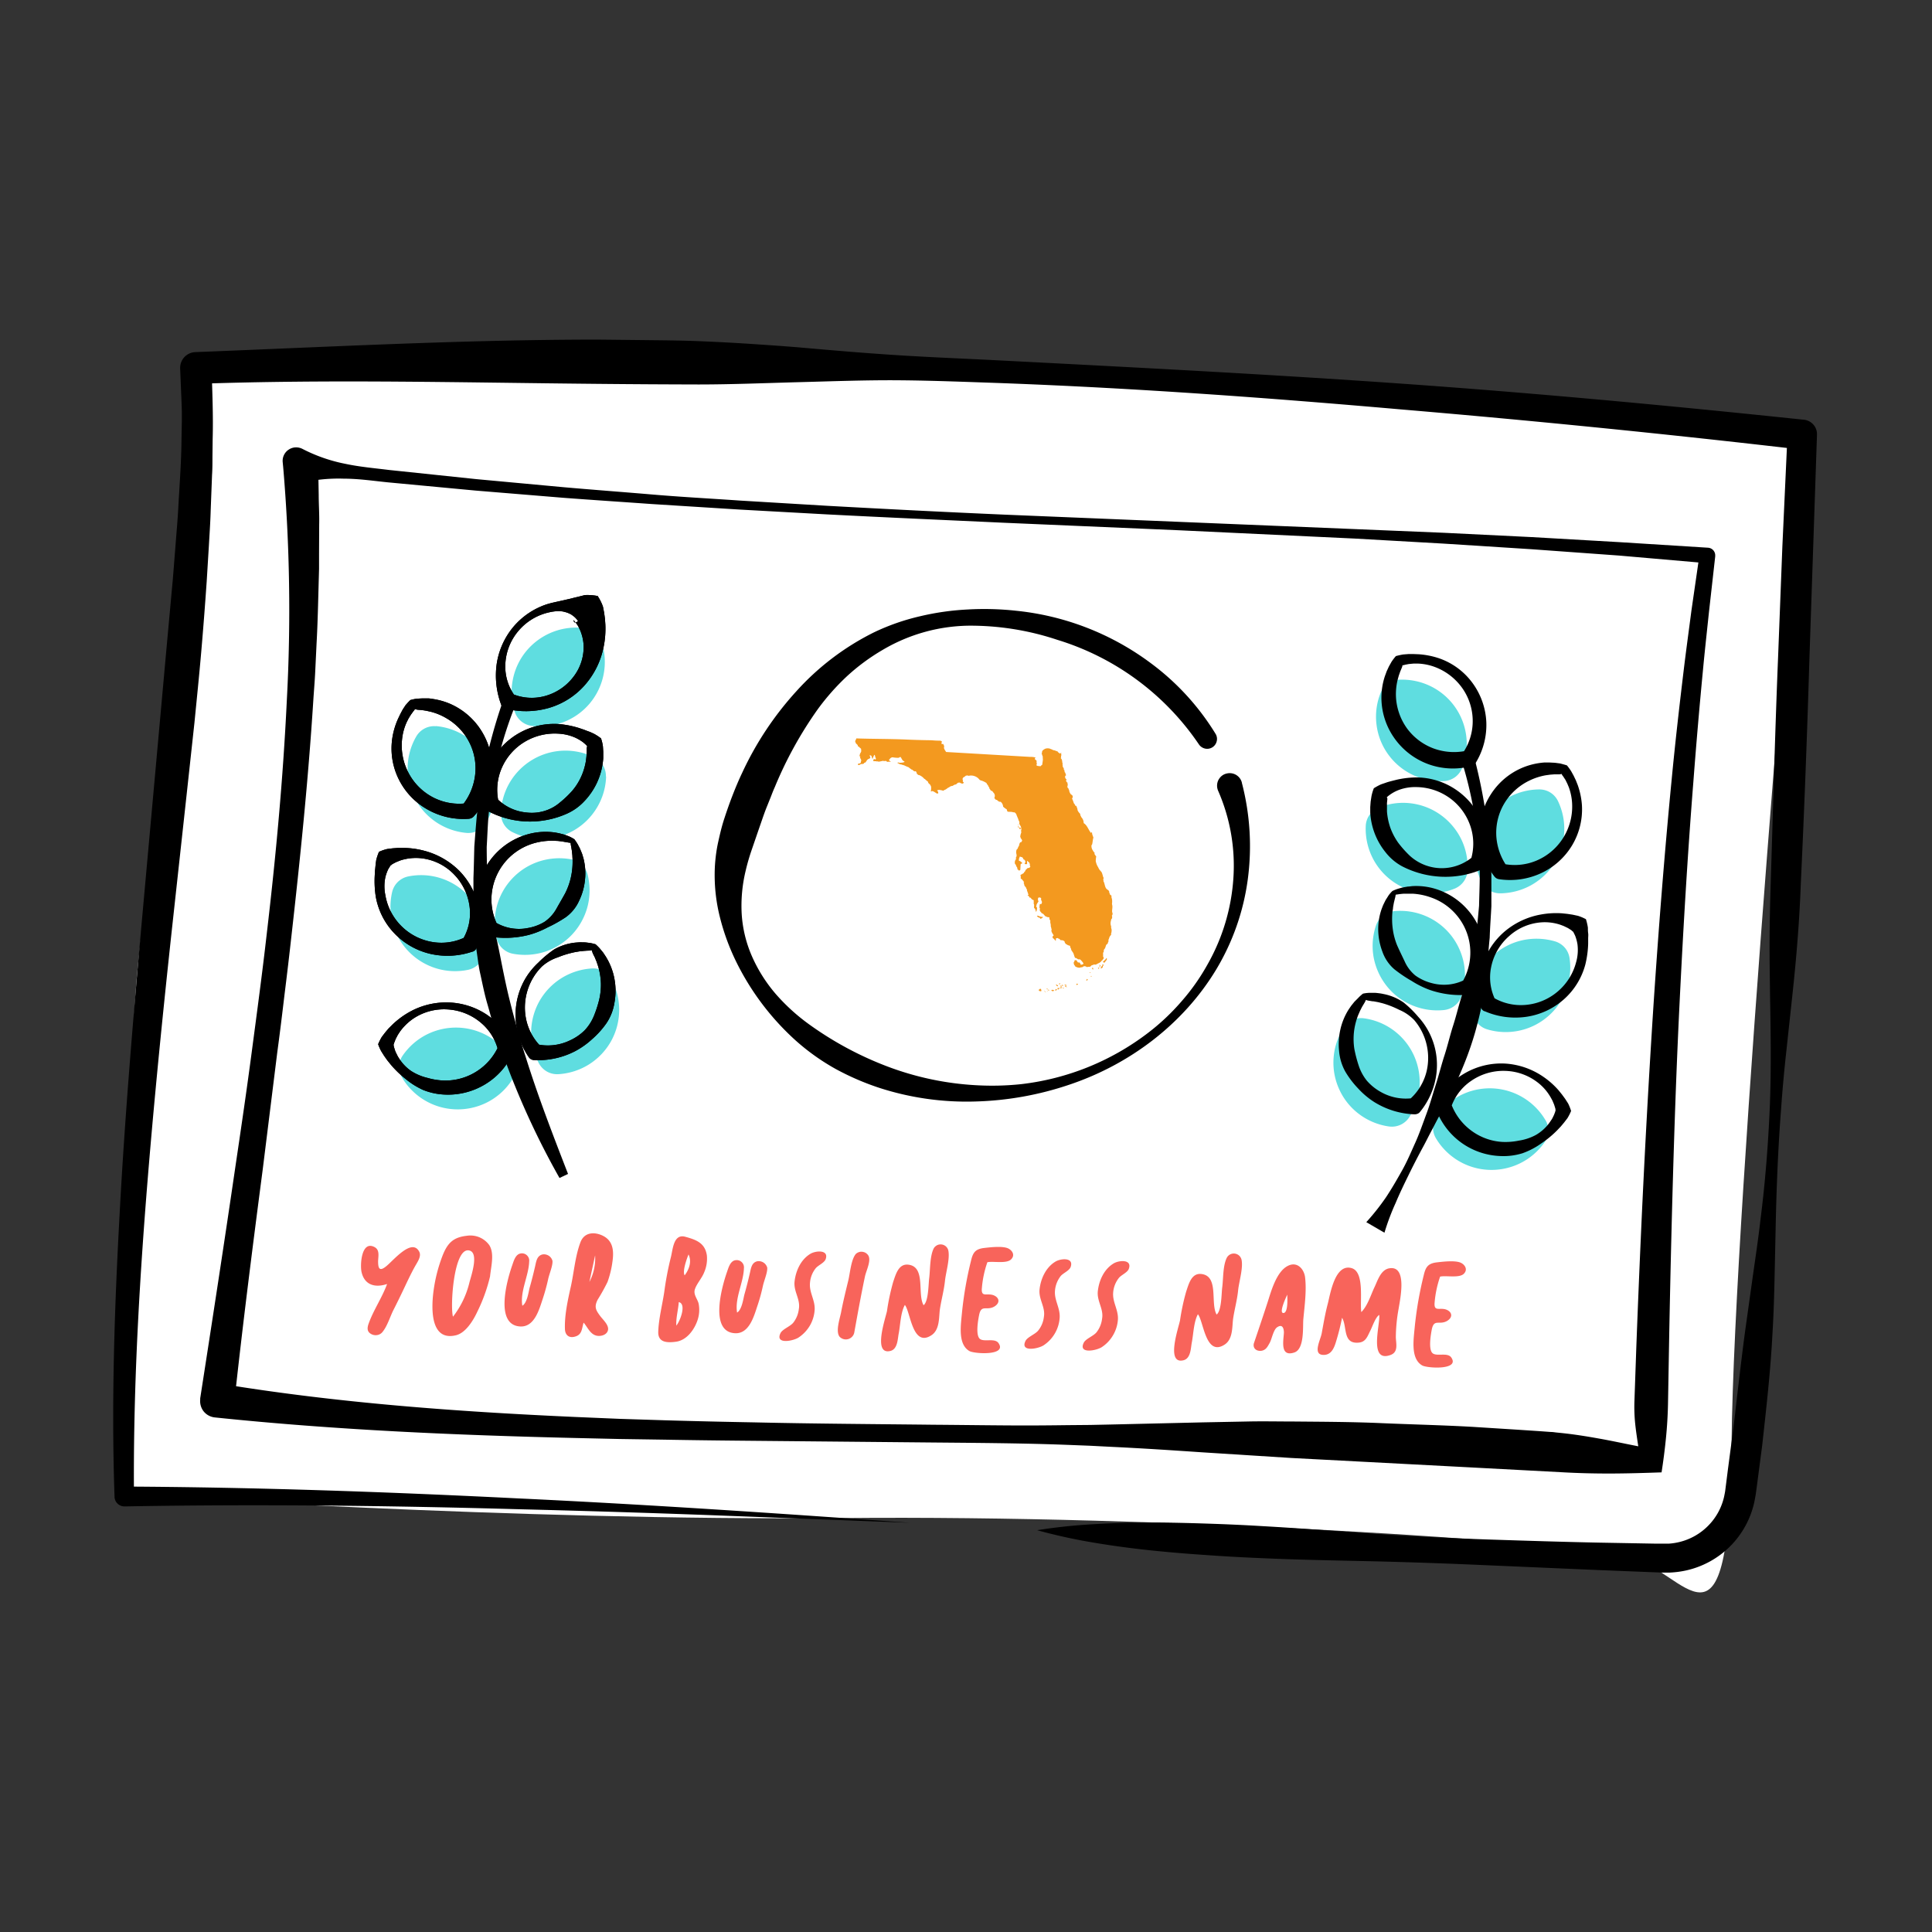
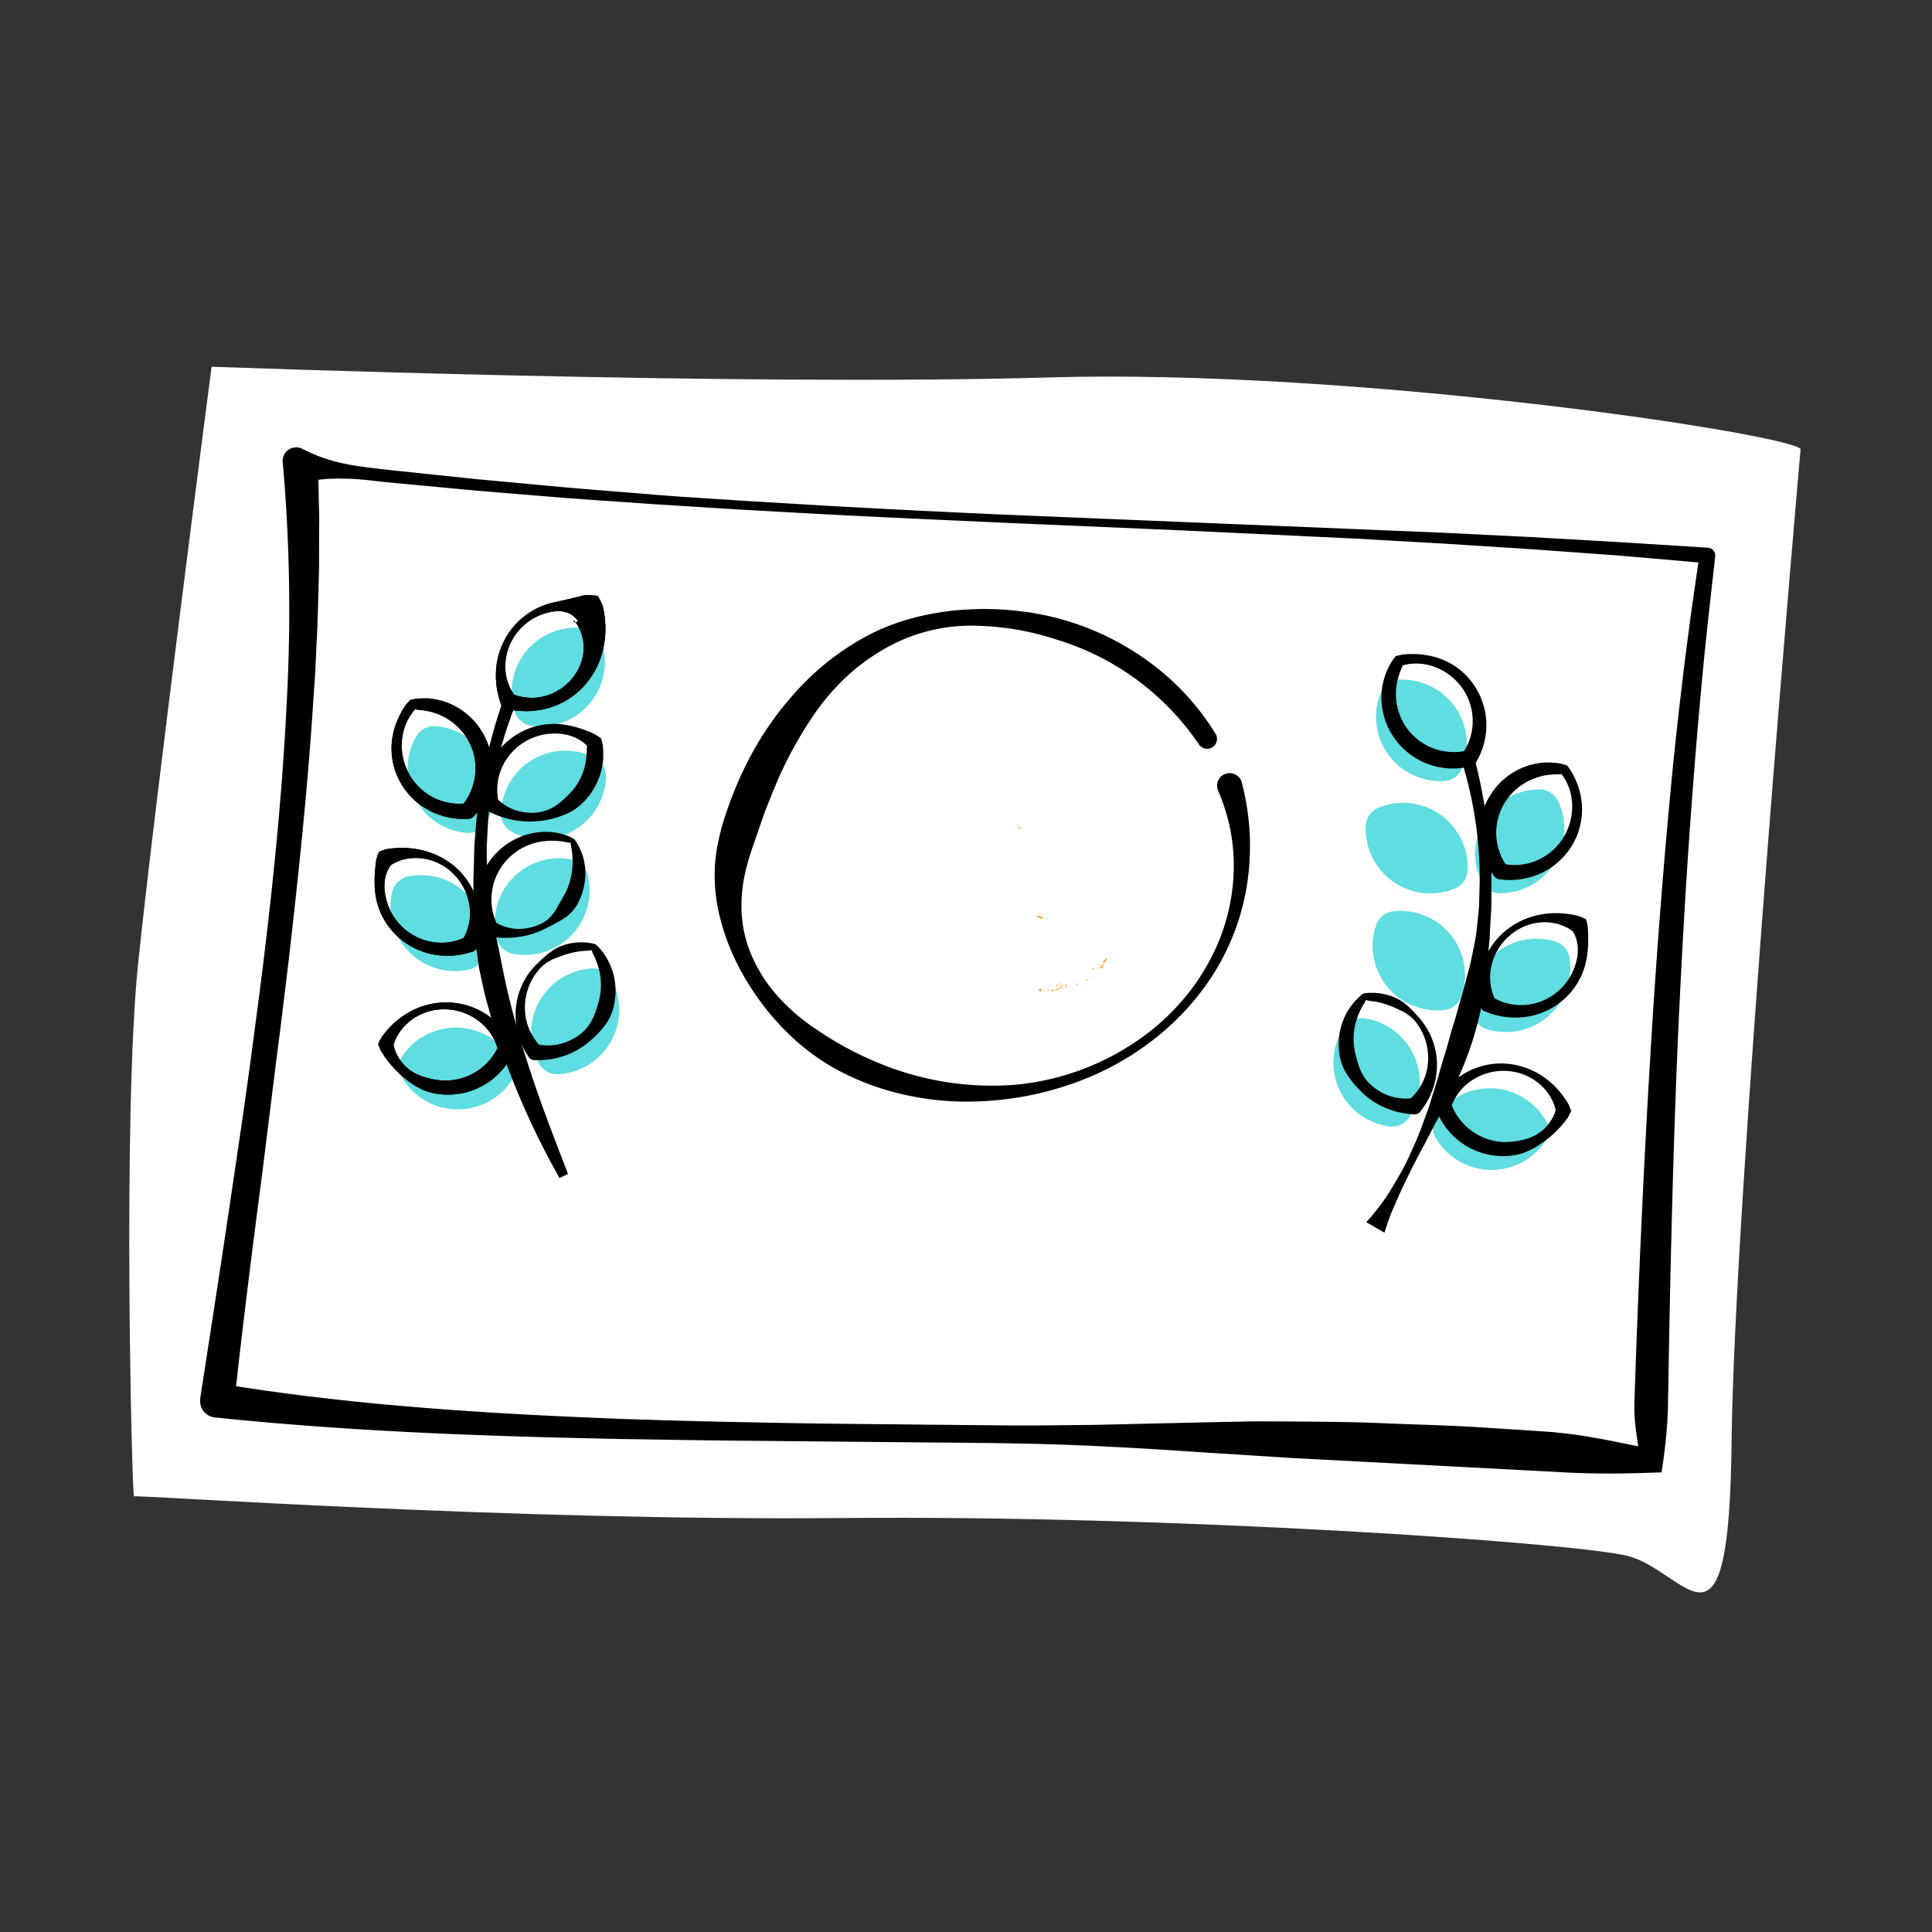
<svg xmlns="http://www.w3.org/2000/svg" width="256" height="256" fill="none">
  <rect width="100%" height="100%" fill="#333333" stroke="none" />
  <path fill="#fff" d="M238.588 59.495c-1.642-2.015-58.764-10.681-99.744-9.482-40.98 1.2-110.808-1.423-110.808-1.423s-7.654 58.857-9.736 79.09c-2.09 20.234-.798 70.818-.547 70.594.251-.223 50.15 3.286 93.84 2.874 43.699-.412 95.742 3.17 103.818 4.96 8.076 1.791 13.711 16.295 14.034-15.13.323-31.425 9.143-131.483 9.143-131.483z" />
-   <path fill="#000" d="M120.619 201.775l-26.031-.993a2087.56 2087.56 0 00-26.022-.806c-17.354-.484-34.726-.681-52.053-.367a1.322 1.322 0 01-.924-.358 1.293 1.293 0 01-.412-.905v-.027c-.44-12.552 0-25.104.681-37.611.673-12.516 1.723-25.006 2.827-37.45l3.374-37.325.852-9.302.368-4.647c.117-1.549.26-3.097.341-4.646.17-3.098.413-6.196.43-9.276l.046-2.31v-1.154l-.036-1.146-.189-4.602v-.063a2.089 2.089 0 01.566-1.477 2.107 2.107 0 011.453-.654C43.657 45.966 61.45 45 79.262 45l6.685.072c2.225.026 4.45.044 6.676.134 2.216.09 4.45.206 6.667.35 2.225.151 4.441.294 6.667.483 4.441.393 8.874.77 13.325 1.047 4.441.278 8.874.448 13.325.68 17.757.914 35.524 1.827 53.264 3.08 17.748 1.254 35.461 2.91 53.156 4.772a1.91 1.91 0 011.256.645c.323.367.494.841.476 1.334v.036l-1.005 29.723c-.296 9.92-.673 19.84-1.14 29.778-.179 4.96-.592 9.911-1.13 14.862l-.799 7.413a188.135 188.135 0 00-.673 7.422c-.386 4.951-.592 9.911-.709 14.88l-.161 7.467c-.054 2.489-.126 4.977-.278 7.466-.252 4.969-.817 9.92-1.364 14.871l-.485 3.707-.242 1.853-.126.904c-.045.314-.126.717-.197 1.075a11.892 11.892 0 01-3.168 5.81 11.932 11.932 0 01-5.796 3.214c-.718.161-1.454.26-2.199.296h-1.076l-.925-.036-7.447-.296-14.913-.644a748.19 748.19 0 00-14.914-.519c-4.971-.108-9.942-.197-14.94-.421a230.73 230.73 0 01-7.447-.421 189.7 189.7 0 01-7.439-.636c-2.477-.268-4.944-.6-7.412-1.02a73.641 73.641 0 01-7.349-1.621 72.812 72.812 0 017.511-.797c2.494-.152 4.98-.215 7.474-.223 2.486 0 4.971.062 7.457.143 2.476.08 4.962.188 7.439.34 4.962.278 9.915.671 14.877 1.012 4.962.34 9.915.582 14.877.752 4.971.161 9.933.322 14.895.421l7.448.134H221.117a8.265 8.265 0 001.48-.233 7.993 7.993 0 003.814-2.211 7.93 7.93 0 002.064-3.886c.045-.251.099-.457.134-.752l.117-.922.233-1.836.485-3.67c.341-2.444.592-4.906.888-7.36.296-2.453.583-4.906.915-7.359l1.032-7.359c.35-2.453.718-4.906.996-7.369.628-4.915 1.014-9.866 1.23-14.817.206-4.951.125-9.92.035-14.906-.026-2.48-.08-4.96-.062-7.44.018-2.48.072-4.96.152-7.431.314-9.902.565-19.822.969-29.733l.575-14.87.682-14.845 1.731 2.023a1694.417 1694.417 0 00-52.977-5.318c-17.685-1.548-35.398-2.838-53.138-3.491-4.433-.152-8.865-.331-13.307-.367-4.433-.036-8.883.134-13.316.25-4.442.117-8.883.305-13.316.305-4.433-.01-8.865-.036-13.298-.08-17.722-.162-35.47-.628-53.201 0l2-2.212c.09 3.187.234 6.383.144 9.535l-.027 2.372c0 .797 0 1.576-.053 2.364l-.18 4.71c-.045 1.575-.152 3.142-.242 4.708l-.287 4.7a541.378 541.378 0 01-.727 9.374c-.27 3.116-.592 6.25-.897 9.347l-1.014 9.329-2.037 18.631c-1.337 12.418-2.575 24.836-3.518 37.272-.933 12.435-1.552 24.88-1.444 37.324l-1.32-1.342c17.408.089 34.79.698 52.152 1.566 17.354.815 34.699 1.997 52.035 3.232z" />
  <path fill="#000" d="M220.166 195.096c-2.108.072-4.307.144-6.559.153-2.243.009-4.549-.045-6.819-.179l-12.015-.636-23.662-1.244-11.854-.753c-3.939-.268-7.896-.528-11.853-.716l-2.961-.152-2.97-.116a318.129 318.129 0 00-5.941-.17c-3.957-.081-7.914-.108-11.871-.144l-23.77-.224c-3.957-.035-7.923-.08-11.889-.152l-5.949-.089-5.94-.135c-15.864-.376-31.746-1.065-47.629-2.721a2.191 2.191 0 01-1.472-.77 2.191 2.191 0 01-.484-1.585v-.179c1.597-10.269 3.177-20.52 4.675-30.78.763-5.13 1.516-10.26 2.19-15.39.681-5.13 1.372-10.269 1.956-15.408 1.21-10.278 2.162-20.583 2.656-30.897a222.67 222.67 0 00-.476-30.852l-.072-.752a1.753 1.753 0 01.18-.931c.143-.287.359-.537.637-.708.269-.178.583-.277.906-.286a1.85 1.85 0 01.924.215 21.264 21.264 0 005.635 1.96c1.93.412 3.85.574 5.779.815l11.602 1.218 11.62 1.074c3.859.34 7.753.627 11.63.958 3.876.332 7.761.537 11.646.806l11.647.698c7.771.43 15.542.824 23.321 1.164l46.66 1.925 11.674.484 11.665.573 11.665.671 11.665.734c.135.01.26.036.386.099a.993.993 0 01.52.582c.045.125.063.26.054.394v.09l-.835 7.439c-.26 2.489-.538 4.969-.771 7.458a749.236 749.236 0 00-1.283 14.906c-.79 9.974-1.373 19.948-1.858 29.912-.484 9.965-.798 19.974-1.05 29.966-.125 4.996-.233 9.991-.323 14.996l-.134 7.592a57.78 57.78 0 01-.278 4.611 81.907 81.907 0 01-.575 4.476zm-3.086-3.455c-.162-1.066-.314-2.068-.413-3.035a22.051 22.051 0 01-.099-2.883l.26-7.413c.189-5.005.395-10.01.619-15.014.449-10.01.997-20.01 1.643-30.02.664-10 1.444-19.992 2.413-29.974.476-4.987 1.05-9.974 1.651-14.952.305-2.489.647-4.969.97-7.457l1.076-7.44.969 1.172-11.629-1.011-11.638-.842-11.647-.743-11.656-.662-23.321-1.102-23.33-1.002c-7.779-.359-15.559-.699-23.33-1.102l-11.664-.644-11.656-.734c-3.886-.278-7.771-.529-11.657-.824l-11.647-.958-11.629-1.092c-1.929-.197-3.858-.484-5.832-.484a21.6 21.6 0 00-5.967.645l2.593-2.444.072 3.93c0 1.316.099 2.623.063 3.93l-.018 3.93v1.962l-.054 1.96c-.072 2.614-.126 5.22-.27 7.825l-.188 3.913c-.063 1.307-.18 2.605-.26 3.903-.664 10.403-1.723 20.753-2.89 31.076a535.473 535.473 0 01-.914 7.735c-.306 2.579-.62 5.157-.97 7.735l-1.92 15.453c-1.346 10.296-2.656 20.583-3.769 30.888l-1.929-2.534c15.515 2.561 31.325 3.716 47.1 4.423l5.93.251 5.932.188c3.948.116 7.905.206 11.862.277 7.915.179 15.838.224 23.752.314 3.966.027 7.914.089 11.88.098 1.983 0 3.958-.018 5.941-.045l2.979-.026 2.97-.063 11.898-.278 5.949-.116c1.992-.045 3.975 0 5.958 0 3.966.036 7.932.045 11.907.224 3.976.17 7.942.259 11.908.483l5.94.376 2.979.197 1.481.108c.269 0 .457.035.673.062l.628.063c1.678.17 3.328.43 5.024.734 1.687.296 3.437.681 5.277 1.039z" />
  <path fill="#5FDDE0" d="M79.738 85.118a2.694 2.694 0 00-.843-1.262 2.765 2.765 0 00-1.391-.618 8.544 8.544 0 00-4.235.492 8.62 8.62 0 00-3.473 2.471 8.462 8.462 0 00-1.84 3.841 8.448 8.448 0 00.243 4.253 2.736 2.736 0 002.225 1.88 8.565 8.565 0 007.717-2.964 8.554 8.554 0 001.597-8.093zM57.754 96.228a2.74 2.74 0 00-2.584 1.334 8.516 8.516 0 00-1.158 4.083 8.526 8.526 0 00.96 4.136 8.54 8.54 0 002.836 3.17 8.585 8.585 0 004.01 1.414 2.776 2.776 0 001.49-.295c.458-.233.835-.6 1.104-1.039a8.52 8.52 0 001.158-4.091 8.533 8.533 0 00-.951-4.146 8.561 8.561 0 00-2.845-3.169 8.58 8.58 0 00-4.02-1.415v.018zM54.057 116.14a2.755 2.755 0 00-2.09 2.033 8.6 8.6 0 00.08 4.243 8.581 8.581 0 002.118 3.68 8.583 8.583 0 003.625 2.212 8.544 8.544 0 004.244.197 2.755 2.755 0 002.091-2.033 8.502 8.502 0 00-.08-4.244 8.585 8.585 0 00-2.118-3.679 8.582 8.582 0 00-3.626-2.212 8.54 8.54 0 00-4.244-.197zM53.367 139.856a2.625 2.625 0 00-.476 1.423 2.696 2.696 0 00.36 1.46 8.506 8.506 0 002.987 3.035 8.535 8.535 0 004.083 1.217 8.618 8.618 0 004.172-.895 8.553 8.553 0 003.213-2.793 2.69 2.69 0 00.467-1.424 2.685 2.685 0 00-.35-1.459 8.57 8.57 0 00-2.988-3.035 8.577 8.577 0 00-4.083-1.218 8.63 8.63 0 00-4.173.895 8.558 8.558 0 00-3.212 2.794zM81.003 129.739a2.737 2.737 0 00-1.068-1.075 2.78 2.78 0 00-1.48-.34 8.631 8.631 0 00-4.065 1.289 8.633 8.633 0 00-2.934 3.08 8.563 8.563 0 00-1.077 4.11 8.484 8.484 0 001.04 4.118c.252.448.62.824 1.069 1.074a2.77 2.77 0 001.48.34 8.62 8.62 0 004.065-1.289 8.625 8.625 0 002.934-3.08 8.56 8.56 0 001.077-4.109 8.484 8.484 0 00-1.04-4.118zM77.853 115.862a2.723 2.723 0 00-.78-1.298 2.77 2.77 0 00-1.347-.69 8.676 8.676 0 00-4.253.26 8.513 8.513 0 00-3.598 2.274 8.527 8.527 0 00-2.055 7.977c.126.501.395.949.772 1.298.377.349.843.591 1.355.69a8.676 8.676 0 004.253-.26 8.61 8.61 0 003.598-2.274 8.622 8.622 0 002.055-3.725 8.53 8.53 0 000-4.252zM80.286 102.898a2.723 2.723 0 00-1.48-2.507 8.553 8.553 0 00-8.238.268 8.598 8.598 0 00-3.006 3 8.482 8.482 0 00-1.184 4.073c-.018.51.116 1.021.376 1.468.26.439.646.806 1.104 1.039a8.604 8.604 0 008.255-.251 8.546 8.546 0 003.006-3.008 8.497 8.497 0 001.194-4.082h-.027z" />
  <path fill="#000" d="M76.158 82.478a.477.477 0 00.43-.206 4.287 4.287 0 00-.421-.484 4.917 4.917 0 00-.485-.367 4.293 4.293 0 00-.547-.25 7.049 7.049 0 00-.583-.153 6.59 6.59 0 00-.593-.044 6.507 6.507 0 00-1.184.16 7.426 7.426 0 00-4.065 2.445 7.292 7.292 0 00-1.75 4.414 6.589 6.589 0 001.382 4.378l-.6-.484a6.647 6.647 0 004.477.34 7.092 7.092 0 003.75-2.524 6.446 6.446 0 001.364-4.172 5.856 5.856 0 00-.484-2.068c-.08-.162-.153-.314-.234-.484l-.287-.43-.332-.394c0 .063.01.126.036.18a.326.326 0 00.126.143zm2.997-3.555c.314.457.565.95.745 1.478l.152.797.108.787.054.78a12.17 12.17 0 01-.243 3.016 10.84 10.84 0 01-2.575 5.104 10.094 10.094 0 01-4.755 2.945c-1.831.51-3.77.537-5.609.08h-.044a.816.816 0 01-.341-.17.73.73 0 01-.216-.304 11.043 11.043 0 01-.61-5.497 9.979 9.979 0 012.19-4.861 9.837 9.837 0 014.423-3c.225-.071.44-.125.664-.188l.673-.152c.449-.098.906-.197 1.382-.313.233-.045.475-.108.727-.17.242-.072.484-.117.771-.188.288-.08.53-.126.826-.215a7.07 7.07 0 011.678.116v-.045zM54.982 93.946a1.083 1.083 0 01-.198.286l-.35.484-.314.51c-.08.179-.18.35-.26.528a7.21 7.21 0 00-.592 2.283 7.782 7.782 0 00.942 4.521 7.665 7.665 0 003.275 3.152 7.515 7.515 0 004.415.716l-.7.358a7.843 7.843 0 001.75-4.038 7.569 7.569 0 00-.736-4.324 7.741 7.741 0 00-3.042-3.24 7.84 7.84 0 00-2.118-.878l-.565-.126-.574-.09-.583-.044a1.998 1.998 0 01-.35-.098zm-.61-1.182c.295-.09.61-.152.915-.188l.7-.036h.7c.224 0 .475.045.69.08.943.144 1.849.421 2.692.842a9.247 9.247 0 014.038 3.93 9.407 9.407 0 01-1.3 10.744l-.028.036a1.02 1.02 0 01-.673.322 9.677 9.677 0 01-5.482-1.244 9.33 9.33 0 01-3.805-4.029 9.156 9.156 0 01-.843-5.363c.134-.904.395-1.79.771-2.623l.296-.618.324-.609.376-.573c.198-.224.404-.456.628-.671zM51.886 114.583c0 .027-.045.036-.126.08-.107.162-.206.332-.305.484a5.37 5.37 0 00-.395 1.101 5.78 5.78 0 000 2.355 7.552 7.552 0 002.145 4.127 7.557 7.557 0 004.118 2.095 7.15 7.15 0 004.451-.707l-.565.546a6.74 6.74 0 001.023-4.459 7.457 7.457 0 00-2.02-4.288 7.138 7.138 0 00-4.244-2.176 6.647 6.647 0 00-2.943.278l-.538.215-.512.268c-.062.063-.062.09-.09.081zm-1.67-1.71a5.83 5.83 0 011.096-.376l.717-.09.718-.053h.7c.924.008 1.84.134 2.728.367 1.75.447 3.356 1.36 4.64 2.623a9.749 9.749 0 012.574 4.682 10.57 10.57 0 01-.242 5.542.73.73 0 01-.188.322.853.853 0 01-.324.206h-.044a10.181 10.181 0 01-5.6.287 9.586 9.586 0 01-4.746-2.722 9.377 9.377 0 01-2.45-4.834 13.35 13.35 0 01-.144-2.74l.036-.698c.027-.233.054-.484.072-.699.018-.215.063-.483.09-.716.09-.376.215-.743.368-1.101zM52.127 138.433a.306.306 0 01.045.197c.054.179.108.367.17.555.064.188.153.358.243.537.08.179.18.35.287.511.422.671.97 1.244 1.624 1.692.664.421 1.391.725 2.154.904.736.215 1.49.331 2.261.349a7.685 7.685 0 004.271-1.226 7.718 7.718 0 002.89-3.376l-.028.788a6.925 6.925 0 00-2.377-3.894 7.494 7.494 0 00-4.388-1.719 7.296 7.296 0 00-4.576 1.262 7.144 7.144 0 00-1.696 1.665c-.108.162-.215.323-.314.484l-.27.519-.224.573c0 .036 0 .063-.018.099a.131.131 0 01-.054.08zm-2.019-.071c.135-.332.297-.654.485-.967l.43-.564.45-.538.484-.483a11.116 11.116 0 012.18-1.647 9.957 9.957 0 015.169-1.334 9.705 9.705 0 015.141 1.584 10.39 10.39 0 013.617 4.226.758.758 0 010 .68l-.045.099a9.336 9.336 0 01-3.715 4.244 9.488 9.488 0 01-5.474 1.369 8.578 8.578 0 01-2.763-.608 10.184 10.184 0 01-2.351-1.478 13.373 13.373 0 01-1.974-1.924l-.44-.547-.404-.573-.377-.599a5.894 5.894 0 01-.413-.94z" />
  <path fill="#000" d="M76.158 82.478a.477.477 0 00.43-.206 4.287 4.287 0 00-.421-.484 4.917 4.917 0 00-.485-.367 4.293 4.293 0 00-.547-.25 7.049 7.049 0 00-.583-.153 6.59 6.59 0 00-.593-.044 6.507 6.507 0 00-1.184.16 7.426 7.426 0 00-4.065 2.445 7.292 7.292 0 00-1.75 4.414 6.589 6.589 0 001.382 4.378l-.6-.484a6.647 6.647 0 004.477.34 7.092 7.092 0 003.75-2.524 6.446 6.446 0 001.364-4.172 5.856 5.856 0 00-.484-2.068c-.08-.162-.153-.314-.234-.484l-.287-.43-.332-.394c0 .063.01.126.036.18a.326.326 0 00.126.143zm2.997-3.555c.314.457.565.95.745 1.478l.152.797.108.787.054.78a12.17 12.17 0 01-.243 3.016 10.84 10.84 0 01-2.575 5.104 10.094 10.094 0 01-4.755 2.945c-1.831.51-3.77.537-5.609.08h-.044a.816.816 0 01-.341-.17.73.73 0 01-.216-.304 11.043 11.043 0 01-.61-5.497 9.979 9.979 0 012.19-4.861 9.837 9.837 0 014.423-3c.225-.071.44-.125.664-.188l.673-.152c.449-.098.906-.197 1.382-.313.233-.045.475-.108.727-.17.242-.072.484-.117.771-.188.288-.08.53-.126.826-.215a7.07 7.07 0 011.678.116v-.045zM54.982 93.946a1.083 1.083 0 01-.198.286l-.35.484-.314.51c-.08.179-.18.35-.26.528a7.21 7.21 0 00-.592 2.283 7.782 7.782 0 00.942 4.521 7.665 7.665 0 003.275 3.152 7.515 7.515 0 004.415.716l-.7.358a7.843 7.843 0 001.75-4.038 7.569 7.569 0 00-.736-4.324 7.741 7.741 0 00-3.042-3.24 7.84 7.84 0 00-2.118-.878l-.565-.126-.574-.09-.583-.044a1.998 1.998 0 01-.35-.098zm-.61-1.182c.295-.09.61-.152.915-.188l.7-.036h.7c.224 0 .475.045.69.08.943.144 1.849.421 2.692.842a9.247 9.247 0 014.038 3.93 9.407 9.407 0 01-1.3 10.744l-.028.036a1.02 1.02 0 01-.673.322 9.677 9.677 0 01-5.482-1.244 9.33 9.33 0 01-3.805-4.029 9.156 9.156 0 01-.843-5.363c.134-.904.395-1.79.771-2.623l.296-.618.324-.609.376-.573c.198-.224.404-.456.628-.671zM51.886 114.583c0 .027-.045.036-.126.08-.107.162-.206.332-.305.484a5.37 5.37 0 00-.395 1.101 5.78 5.78 0 000 2.355 7.552 7.552 0 002.145 4.127 7.557 7.557 0 004.118 2.095 7.15 7.15 0 004.451-.707l-.565.546a6.74 6.74 0 001.023-4.459 7.457 7.457 0 00-2.02-4.288 7.138 7.138 0 00-4.244-2.176 6.647 6.647 0 00-2.943.278l-.538.215-.512.268c-.062.063-.062.09-.09.081zm-1.67-1.71a5.83 5.83 0 011.096-.376l.717-.09.718-.053h.7c.924.008 1.84.134 2.728.367 1.75.447 3.356 1.36 4.64 2.623a9.749 9.749 0 012.574 4.682 10.57 10.57 0 01-.242 5.542.73.73 0 01-.188.322.853.853 0 01-.324.206h-.044a10.181 10.181 0 01-5.6.287 9.586 9.586 0 01-4.746-2.722 9.377 9.377 0 01-2.45-4.834 13.35 13.35 0 01-.144-2.74l.036-.698c.027-.233.054-.484.072-.699.018-.215.063-.483.09-.716.09-.376.215-.743.368-1.101zM52.127 138.433a.306.306 0 01.045.197c.054.179.108.367.17.555.064.188.153.358.243.537.08.179.18.35.287.511.422.671.97 1.244 1.624 1.692.664.421 1.391.725 2.154.904.736.215 1.49.331 2.261.349a7.685 7.685 0 004.271-1.226 7.718 7.718 0 002.89-3.376l-.028.788a6.925 6.925 0 00-2.377-3.894 7.494 7.494 0 00-4.388-1.719 7.296 7.296 0 00-4.576 1.262 7.144 7.144 0 00-1.696 1.665c-.108.162-.215.323-.314.484l-.27.519-.224.573c0 .036 0 .063-.018.099a.131.131 0 01-.054.08zm-2.019-.071c.135-.332.297-.654.485-.967l.43-.564.45-.538.484-.483a11.116 11.116 0 012.18-1.647 9.957 9.957 0 015.169-1.334 9.705 9.705 0 015.141 1.584 10.39 10.39 0 013.617 4.226.758.758 0 010 .68l-.045.099a9.336 9.336 0 01-3.715 4.244 9.488 9.488 0 01-5.474 1.369 8.578 8.578 0 01-2.763-.608 10.184 10.184 0 01-2.351-1.478 13.373 13.373 0 01-1.974-1.924l-.44-.547-.404-.573-.377-.599a5.894 5.894 0 01-.413-.94zM78.418 125.908a1.783 1.783 0 01-.44.054c-.206 0-.403.026-.6.035l-.593.063-.592.099c-.772.161-1.534.384-2.27.689a5.982 5.982 0 00-2.1 1.2 7.663 7.663 0 00-1.884 3.053 7.657 7.657 0 00-.296 3.572 7.227 7.227 0 002.072 4.047l-.681-.377a6.736 6.736 0 004.486-.483 6.757 6.757 0 001.93-1.316 6.243 6.243 0 001.246-1.925c.279-.689.512-1.397.691-2.122a8.58 8.58 0 00.234-2.247 8.88 8.88 0 00-.386-2.274l-.189-.555-.224-.546-.27-.537a4.799 4.799 0 01-.134-.43zm.458-.815a6.4 6.4 0 01.61.6l.44.537.377.573c.116.197.233.403.34.609.422.842.71 1.746.835 2.677.135.94.108 1.898-.072 2.838a6.688 6.688 0 01-1.04 2.641 11.58 11.58 0 01-1.876 2.095 10.818 10.818 0 01-2.261 1.612 10.671 10.671 0 01-5.474 1.19.95.95 0 01-.385-.107.852.852 0 01-.297-.269 9.877 9.877 0 01-1.75-5.291 9.422 9.422 0 011.329-5.193 9.579 9.579 0 011.687-2.059 14.217 14.217 0 012.072-1.728 7.044 7.044 0 012.585-.886c.233-.036.457-.045.69-.063.225-.018.458 0 .682 0 .225 0 .45.036.683.063.278.036.547.098.816.179h.009v-.018z" />
-   <path fill="#000" d="M75.62 111.681c-.162-.018-.324-.036-.485-.072-.198-.036-.404-.062-.602-.107l-.6-.072-.602-.027a8.681 8.681 0 00-2.36.269 7.828 7.828 0 00-3.894 2.372 7.807 7.807 0 00-1.893 4.137 7.597 7.597 0 00.726 4.378l-.574-.538c.655.448 1.4.77 2.172.932.78.161 1.588.179 2.368.026a6.29 6.29 0 002.28-.832 5.14 5.14 0 001.606-1.791c.386-.689.763-1.325 1.121-1.978a8.965 8.965 0 00.763-2.122 9.45 9.45 0 00.224-2.301c0-.197-.026-.385-.026-.591l-.063-.6-.099-.6a2.108 2.108 0 01-.063-.483zm.484-.475c.161.215.314.439.448.672.108.206.216.403.314.609l.26.635c.072.215.135.448.198.663.225.913.296 1.853.189 2.793a8.166 8.166 0 01-.763 2.74 5.418 5.418 0 01-1.777 2.211c-.763.51-1.57.967-2.405 1.352-.79.421-1.624.761-2.485.994a12.536 12.536 0 01-5.528.161.604.604 0 01-.296-.134.725.725 0 01-.206-.26l-.072-.143a9.508 9.508 0 01-.7-5.596 9.29 9.29 0 017.394-7.529 8.728 8.728 0 012.728-.081c.233.027.448.081.673.116l.655.171c.215.071.422.152.637.232.242.108.485.233.709.376l.027.018zM77.836 98.905c-.045 0-.081-.063-.126-.152a8.335 8.335 0 00-.43-.385 6.09 6.09 0 00-1.014-.609 6.3 6.3 0 00-2.289-.546 7.723 7.723 0 00-4.522 1.128 7.554 7.554 0 00-2.997 3.483 7.27 7.27 0 00-.386 4.467l-.404-.671a6.257 6.257 0 004.101 2.041c.79.098 1.597.027 2.35-.197a5.583 5.583 0 002.074-1.128 13.62 13.62 0 001.642-1.567 7.897 7.897 0 001.184-1.88c.305-.68.512-1.397.628-2.122l.063-.555.036-.555v-.564c-.009-.054.027-.099.09-.188zm1.803-1.065c.117.349.207.707.252 1.074l.044.716v.725c0 .242-.035.484-.062.717a9.122 9.122 0 01-2.468 5.112 7.095 7.095 0 01-2.324 1.647 12.03 12.03 0 01-5.429 1.012 11.892 11.892 0 01-5.303-1.54.798.798 0 01-.269-.251.81.81 0 01-.116-.34v-.081a10.096 10.096 0 01.107-2.847c.17-.922.476-1.817.906-2.659a9.578 9.578 0 013.787-3.975 9.446 9.446 0 015.303-1.208c.915.08 1.822.26 2.692.537l.664.224c.206.09.43.17.655.25.215.08.43.188.646.287.323.179.628.376.915.6zM78.418 125.908a1.783 1.783 0 01-.44.054c-.206 0-.403.026-.6.035l-.593.063-.592.099c-.772.161-1.534.384-2.27.689a5.982 5.982 0 00-2.1 1.2 7.663 7.663 0 00-1.884 3.053 7.657 7.657 0 00-.296 3.572 7.227 7.227 0 002.072 4.047l-.681-.377a6.736 6.736 0 004.486-.483 6.757 6.757 0 001.93-1.316 6.243 6.243 0 001.246-1.925c.279-.689.512-1.397.691-2.122a8.58 8.58 0 00.234-2.247 8.88 8.88 0 00-.386-2.274l-.189-.555-.224-.546-.27-.537a4.799 4.799 0 01-.134-.43zm.458-.815a6.4 6.4 0 01.61.6l.44.537.377.573c.116.197.233.403.34.609.422.842.71 1.746.835 2.677.135.94.108 1.898-.072 2.838a6.688 6.688 0 01-1.04 2.641 11.58 11.58 0 01-1.876 2.095 10.818 10.818 0 01-2.261 1.612 10.671 10.671 0 01-5.474 1.19.95.95 0 01-.385-.107.852.852 0 01-.297-.269 9.877 9.877 0 01-1.75-5.291 9.422 9.422 0 011.329-5.193 9.579 9.579 0 011.687-2.059 14.217 14.217 0 012.072-1.728 7.044 7.044 0 012.585-.886c.233-.036.457-.045.69-.063.225-.018.458 0 .682 0 .225 0 .45.036.683.063.278.036.547.098.816.179h.009v-.018z" />
  <path fill="#000" d="M75.62 111.681c-.162-.018-.324-.036-.485-.072-.198-.036-.404-.062-.602-.107l-.6-.072-.602-.027a8.681 8.681 0 00-2.36.269 7.828 7.828 0 00-3.894 2.372 7.807 7.807 0 00-1.893 4.137 7.597 7.597 0 00.726 4.378l-.574-.538c.655.448 1.4.77 2.172.932.78.161 1.588.179 2.368.026a6.29 6.29 0 002.28-.832 5.14 5.14 0 001.606-1.791c.386-.689.763-1.325 1.121-1.978a8.965 8.965 0 00.763-2.122 9.45 9.45 0 00.224-2.301c0-.197-.026-.385-.026-.591l-.063-.6-.099-.6a2.108 2.108 0 01-.063-.483zm.484-.475c.161.215.314.439.448.672.108.206.216.403.314.609l.26.635c.072.215.135.448.198.663.225.913.296 1.853.189 2.793a8.166 8.166 0 01-.763 2.74 5.418 5.418 0 01-1.777 2.211c-.763.51-1.57.967-2.405 1.352-.79.421-1.624.761-2.485.994a12.536 12.536 0 01-5.528.161.604.604 0 01-.296-.134.725.725 0 01-.206-.26l-.072-.143a9.508 9.508 0 01-.7-5.596 9.29 9.29 0 017.394-7.529 8.728 8.728 0 012.728-.081c.233.027.448.081.673.116l.655.171c.215.071.422.152.637.232.242.108.485.233.709.376l.027.018zM77.836 98.905c-.045 0-.081-.063-.126-.152a8.335 8.335 0 00-.43-.385 6.09 6.09 0 00-1.014-.609 6.3 6.3 0 00-2.289-.546 7.723 7.723 0 00-4.522 1.128 7.554 7.554 0 00-2.997 3.483 7.27 7.27 0 00-.386 4.467l-.404-.671a6.257 6.257 0 004.101 2.041c.79.098 1.597.027 2.35-.197a5.583 5.583 0 002.074-1.128 13.62 13.62 0 001.642-1.567 7.897 7.897 0 001.184-1.88c.305-.68.512-1.397.628-2.122l.063-.555.036-.555v-.564c-.009-.054.027-.099.09-.188zm1.803-1.065c.117.349.207.707.252 1.074l.044.716v.725c0 .242-.035.484-.062.717a9.122 9.122 0 01-2.468 5.112 7.095 7.095 0 01-2.324 1.647 12.03 12.03 0 01-5.429 1.012 11.892 11.892 0 01-5.303-1.54.798.798 0 01-.269-.251.81.81 0 01-.116-.34v-.081a10.096 10.096 0 01.107-2.847c.17-.922.476-1.817.906-2.659a9.578 9.578 0 013.787-3.975 9.446 9.446 0 015.303-1.208c.915.08 1.822.26 2.692.537l.664.224c.206.09.43.17.655.25.215.08.43.188.646.287.323.179.628.376.915.6z" />
  <path fill="#000" d="M68.71 92.415a53.083 53.083 0 00-3.985 15.749c-.107 1.351-.152 2.712-.233 4.064 0 1.352.036 2.722.08 4.074.135 1.352.297 2.704.486 4.047l.726 3.993c.305 1.325.548 2.65.817 3.975.269 1.325.547 2.65.87 3.966.323 1.316.673 2.623 1.041 3.93a85.1 85.1 0 001.166 3.904c1.625 5.201 3.599 10.305 5.59 15.435l-1.13.537a104.856 104.856 0 01-7.026-15.095c-.484-1.307-.906-2.632-1.364-3.957-.457-1.325-.78-2.686-1.175-4.029s-.655-2.722-.96-4.091c-.153-.681-.242-1.379-.341-2.078-.099-.698-.207-1.387-.278-2.086-.135-1.396-.18-2.811-.26-4.199v-4.198c.053-1.397.08-2.794.116-4.182.108-1.387.206-2.784.341-4.172a70.672 70.672 0 013.85-16.24l1.668.653z" />
  <path fill="#5FDDE0" d="M182.963 91.751c.197-.474.52-.886.942-1.181a2.748 2.748 0 011.436-.502 8.618 8.618 0 014.172.833 8.538 8.538 0 013.257 2.74 8.532 8.532 0 01.951 8.174 2.762 2.762 0 01-.942 1.181 2.773 2.773 0 01-1.435.502 8.707 8.707 0 01-4.173-.833 8.542 8.542 0 01-3.257-2.74 8.468 8.468 0 01-1.525-3.966 8.434 8.434 0 01.574-4.208zM203.97 104.6c.511 0 1.023.143 1.454.412a2.73 2.73 0 011.013 1.128 8.547 8.547 0 01-.457 8.219 8.634 8.634 0 01-3.087 2.927 8.64 8.64 0 01-4.118 1.084 2.794 2.794 0 01-1.463-.412 2.684 2.684 0 01-1.014-1.128 8.585 8.585 0 01-.826-4.172 8.516 8.516 0 011.293-4.047 8.482 8.482 0 013.086-2.928 8.6 8.6 0 014.119-1.083zM206.042 124.734c.493.144.942.43 1.283.815.341.385.565.869.646 1.379a8.56 8.56 0 01-.422 4.226 8.488 8.488 0 01-2.413 3.5 8.506 8.506 0 01-3.805 1.907 8.55 8.55 0 01-4.253-.161 2.7 2.7 0 01-1.283-.815 2.73 2.73 0 01-.646-1.378 8.366 8.366 0 01.421-4.226 8.41 8.41 0 012.414-3.501 8.516 8.516 0 013.805-1.907 8.788 8.788 0 014.253.161zM204.805 148.451c.251.447.377.949.35 1.459a2.705 2.705 0 01-.476 1.424 8.536 8.536 0 01-3.212 2.784 8.607 8.607 0 01-4.164.895 8.534 8.534 0 01-4.082-1.217 8.624 8.624 0 01-2.988-3.026 2.762 2.762 0 01-.35-1.46c.027-.51.188-1.002.475-1.423a8.664 8.664 0 013.231-2.785 8.567 8.567 0 0111.234 3.394l-.018-.045zM178.083 136.132c.278-.429.682-.77 1.148-.985.476-.214.996-.286 1.508-.214a8.538 8.538 0 016.613 4.924 8.598 8.598 0 01.745 4.181 8.594 8.594 0 01-1.373 4.02 2.752 2.752 0 01-2.656 1.208 8.578 8.578 0 01-3.939-1.611 8.45 8.45 0 01-2.674-3.313 8.49 8.49 0 01-.745-4.19 8.474 8.474 0 011.373-4.02zM182.354 122.559a2.753 2.753 0 012.279-1.818 8.577 8.577 0 014.208.609 8.56 8.56 0 013.401 2.552 8.633 8.633 0 011.75 3.876 8.596 8.596 0 01-.342 4.235 2.753 2.753 0 01-2.279 1.818 8.597 8.597 0 01-4.217-.609 8.506 8.506 0 01-3.401-2.561 8.677 8.677 0 01-1.75-3.876 8.495 8.495 0 01.351-4.235v.009zM180.971 109.408a2.687 2.687 0 01.503-1.433 2.73 2.73 0 011.184-.949 8.551 8.551 0 018.193.922 8.647 8.647 0 012.764 3.241 8.45 8.45 0 01.843 4.163 2.744 2.744 0 01-.494 1.433 2.796 2.796 0 01-1.184.949 8.602 8.602 0 01-4.217.591 8.58 8.58 0 01-3.984-1.513 8.527 8.527 0 01-2.755-3.241 8.57 8.57 0 01-.853-4.163z" />
  <path fill="#000" d="M184.965 86.935c.323-.09.646-.162.969-.215l.691-.054h.682l.691.027c.915.063 1.822.242 2.692.537a9.213 9.213 0 014.397 3.232 9.489 9.489 0 011.857 5.202 9.625 9.625 0 01-1.409 5.425.977.977 0 01-.592.439h-.045a9.542 9.542 0 01-5.68-.287 9.499 9.499 0 01-4.486-3.473 9.305 9.305 0 01-1.687-5.381c.009-.949.162-1.89.458-2.784l.242-.663.296-.636.341-.608c.179-.269.368-.52.583-.761zm.871 1.208a.948.948 0 01-.081.314l-.224.537-.189.546-.153.555a8.04 8.04 0 00-.215 2.265 7.81 7.81 0 001.481 4.181 7.695 7.695 0 003.526 2.641 7.862 7.862 0 004.406.278l-.646.447a7.46 7.46 0 001.4-4.243 7.573 7.573 0 00-1.301-4.37 7.806 7.806 0 00-3.626-2.882 7.263 7.263 0 00-2.315-.484h-.592l-.583.054c-.198.027-.386.072-.583.108a.616.616 0 01-.305.053zM207.631 101.421c.197.242.377.493.547.752l.332.6.296.618.252.635c.305.86.493 1.764.556 2.677a9.276 9.276 0 01-1.292 5.292 9.427 9.427 0 01-4.119 3.706 9.785 9.785 0 01-5.572.797.945.945 0 01-.628-.376l-.036-.045a9.467 9.467 0 01-1.929-5.345 9.408 9.408 0 011.507-5.479 9.188 9.188 0 014.334-3.59 9.37 9.37 0 012.746-.627h.709l.7.036.682.089c.314.081.619.162.915.26zm-.709 1.128a1.138 1.138 0 01-.35.054h-.592l-.583.045-.575.08a8.183 8.183 0 00-2.18.708 7.852 7.852 0 00-3.293 2.99 7.607 7.607 0 00-1.086 4.252 7.813 7.813 0 001.445 4.164l-.664-.412a7.456 7.456 0 004.459-.358 7.697 7.697 0 003.518-2.883 7.79 7.79 0 001.301-4.432 7.39 7.39 0 00-.404-2.328c-.063-.188-.152-.367-.224-.555l-.26-.528-.315-.483a1.05 1.05 0 01-.197-.314zM210.144 121.798c.116.367.206.743.26 1.128 0 .242 0 .484.036.725.036.242 0 .484 0 .708v.698a13.371 13.371 0 01-.368 2.722 9.4 9.4 0 01-2.827 4.619 9.548 9.548 0 01-4.962 2.328 10.183 10.183 0 01-5.554-.734h-.045a.84.84 0 01-.484-.564 10.662 10.662 0 01.224-5.542 9.706 9.706 0 012.97-4.476 10.218 10.218 0 014.818-2.239 11.341 11.341 0 012.755-.152l.7.072.709.107.709.152a6.1 6.1 0 011.059.448zm-1.804 1.558c-.045 0-.063 0-.099-.081l-.484-.304-.521-.251c-.179-.071-.359-.143-.547-.206a6.527 6.527 0 00-2.351-.304 7.125 7.125 0 00-4.388 1.844 7.38 7.38 0 00-2.369 4.11 6.754 6.754 0 00.655 4.521l-.511-.591a7.164 7.164 0 004.379 1.065 7.525 7.525 0 004.271-1.754 7.59 7.59 0 002.477-3.94 5.908 5.908 0 00.17-2.345 5.57 5.57 0 00-.305-1.128c-.081-.18-.171-.35-.26-.529-.081-.053-.117-.071-.117-.107zM208.178 147.206a6.42 6.42 0 01-.484.958l-.431.564-.449.537-.484.51a13.571 13.571 0 01-2.118 1.746c-.763.546-1.597.976-2.468 1.289a8.473 8.473 0 01-2.799.376 9.455 9.455 0 01-5.357-1.808 9.474 9.474 0 01-3.356-4.539l-.027-.099c-.045-.116-.054-.233-.045-.349a.938.938 0 01.108-.34 10.44 10.44 0 013.957-3.913 9.633 9.633 0 015.24-1.208 9.983 9.983 0 015.043 1.755 10.692 10.692 0 012.046 1.826l.431.537.413.564.385.6c.162.322.288.654.395.994zm-2.028-.081c-.018-.027-.036-.053-.045-.089a.184.184 0 010-.099l-.17-.555-.224-.537c-.09-.17-.189-.349-.287-.519a6.65 6.65 0 00-1.553-1.8 7.348 7.348 0 00-4.459-1.629 7.5 7.5 0 00-4.514 1.352 6.865 6.865 0 00-2.683 3.67l.027-.788a7.746 7.746 0 002.602 3.6 7.67 7.67 0 004.146 1.575 8.839 8.839 0 002.279-.17 6.864 6.864 0 002.216-.734 5.779 5.779 0 001.768-1.558c.117-.161.224-.331.332-.483.108-.152.188-.34.278-.52.081-.17.144-.358.216-.537a.245.245 0 01.062-.188h.009v.009zM180.595 131.665c.278-.063.565-.099.844-.108h.681c.234 0 .458.036.691.063.225.027.449.08.673.125.898.197 1.75.564 2.504 1.092.7.564 1.346 1.2 1.929 1.889a9.434 9.434 0 012.423 7.485 9.93 9.93 0 01-2.181 5.121.753.753 0 01-.314.242.997.997 0 01-.395.081 10.815 10.815 0 01-5.356-1.63 10.675 10.675 0 01-2.127-1.79 12.143 12.143 0 01-1.705-2.239 6.741 6.741 0 01-.825-2.721 8.81 8.81 0 01.161-2.83 8.477 8.477 0 011.05-2.596c.125-.197.26-.385.386-.573l.431-.537.484-.484c.206-.223.422-.411.646-.59zm.386.841a2.151 2.151 0 01-.197.403l-.306.51-.269.529-.233.537a8.693 8.693 0 00-.565 2.238 8.603 8.603 0 00.045 2.256c.143.743.331 1.468.565 2.176a6.363 6.363 0 001.085 2.032 6.76 6.76 0 001.795 1.468 6.716 6.716 0 004.433.833l-.709.322a7.226 7.226 0 002.405-3.85 7.71 7.71 0 00-.009-3.59 7.69 7.69 0 00-1.624-3.196 5.928 5.928 0 00-2.001-1.37 12.304 12.304 0 00-2.208-.868l-.574-.143-.592-.108c-.198 0-.395-.054-.592-.08a1.889 1.889 0 01-.458-.117l.009.018z" />
-   <path fill="#000" d="M184.498 118.064c.233-.116.485-.214.736-.295.215-.063.43-.125.646-.179l.664-.116c.233 0 .457-.054.682-.063a8.708 8.708 0 012.719.295 9.286 9.286 0 014.648 2.982 9.149 9.149 0 012.135 5.085 9.383 9.383 0 01-1.157 5.515l-.072.134a.732.732 0 01-.224.242.693.693 0 01-.314.107 12.483 12.483 0 01-5.501-.599 12.101 12.101 0 01-2.405-1.191 18.184 18.184 0 01-2.297-1.549 5.467 5.467 0 01-1.588-2.346 8.49 8.49 0 01-.547-2.793 8.03 8.03 0 01.421-2.766c.081-.215.162-.439.252-.645l.305-.618c.125-.197.251-.385.368-.582.161-.233.34-.43.529-.618zm.44.484c-.036.197-.054.358-.099.483l-.144.591-.107.591c0 .206-.054.394-.081.582-.072.77-.063 1.54.045 2.31.098.743.296 1.477.583 2.176.305.689.628 1.342.969 2.059a5.088 5.088 0 001.445 1.925 6.477 6.477 0 002.198 1.011c.772.206 1.57.26 2.36.161a6.036 6.036 0 002.243-.752l-.61.484a7.686 7.686 0 00-.448-8.55 7.774 7.774 0 00-3.715-2.713 8.561 8.561 0 00-2.324-.483h-1.212c-.197 0-.403.035-.61.053a9.293 9.293 0 01-.493.072zM182.04 104.447c.314-.197.637-.376.969-.52.225-.08.449-.152.673-.232.225-.081.449-.135.673-.197l.673-.17a12.199 12.199 0 012.728-.314 9.386 9.386 0 015.186 1.639 9.56 9.56 0 013.455 4.261 10.2 10.2 0 01.682 2.722c.09.949.054 1.907-.117 2.847v.08a.877.877 0 01-.152.332.91.91 0 01-.287.233 12.368 12.368 0 01-5.411 1.047 12.564 12.564 0 01-5.33-1.388 7.017 7.017 0 01-2.172-1.835 9.16 9.16 0 01-2.046-5.291v-.725l.054-.717.108-.707a6.05 6.05 0 01.314-1.065zm1.714 1.208c.054.09.09.144.081.197l-.054.555v1.11c.054.744.206 1.469.448 2.167a8.323 8.323 0 001.032 1.97c.458.609.961 1.173 1.508 1.701a6.284 6.284 0 008.56 0l-.457.635a7.265 7.265 0 00-.027-4.494 7.54 7.54 0 00-2.701-3.715 7.696 7.696 0 00-4.415-1.487 6.233 6.233 0 00-2.324.359 5.217 5.217 0 00-1.05.528c-.17.107-.323.233-.484.349-.045.072-.081.107-.135.125h.018z" />
  <path fill="#000" d="M195.086 99.398a70.846 70.846 0 012.53 16.5v4.181c-.072 1.388-.179 2.785-.224 4.181-.144 1.388-.234 2.785-.359 4.181-.198 1.388-.35 2.785-.592 4.172-.243 1.388-.584 2.749-.961 4.101a43.03 43.03 0 01-1.354 3.975 56.86 56.86 0 01-1.696 3.85 66.295 66.295 0 01-1.93 3.724l-.96 1.836c-.323.608-.628 1.235-.96 1.844a94.411 94.411 0 00-1.902 3.689c-.61 1.244-1.211 2.479-1.75 3.769a30.992 30.992 0 00-1.48 3.939l-2.405-1.397a31.246 31.246 0 002.584-3.259c.763-1.146 1.445-2.327 2.118-3.527.682-1.2 1.211-2.462 1.776-3.715.566-1.254 1.005-2.552 1.49-3.85.484-1.289.834-2.615 1.256-3.913.413-1.298.736-2.623 1.158-3.912.412-1.289.717-2.614 1.13-3.895.413-1.28.718-2.605 1.131-3.894l1.059-3.922c.296-1.316.574-2.65.816-3.993.171-1.343.305-2.694.422-4.055.027-1.352.09-2.713.09-4.074a52.827 52.827 0 00-2.683-16.017l1.696-.52zM164.552 103.722a33.243 33.243 0 01.781 12.83 31.214 31.214 0 01-4.182 11.916c-4.37 7.243-11.476 12.579-19.454 15.256a42.293 42.293 0 01-12.436 2.229 37.571 37.571 0 01-12.643-1.773 34.75 34.75 0 01-5.931-2.56 29.43 29.43 0 01-5.259-3.751 34.637 34.637 0 01-7.77-10.216 29.801 29.801 0 01-2.27-6.133 22.816 22.816 0 01-.665-6.661c.063-1.128.207-2.256.458-3.366.233-1.047.476-2.086.817-3.098.332-1.02.69-2.032 1.076-3.026.386-.993.8-1.987 1.266-2.963a42.564 42.564 0 017.16-10.788 34.508 34.508 0 0110.301-7.825 29.444 29.444 0 016.093-2.131 34.686 34.686 0 016.362-.904 39.074 39.074 0 016.389.17 35.874 35.874 0 0117.775 6.894 33.236 33.236 0 018.677 9.463c.162.295.207.635.117.958a1.295 1.295 0 01-1.526.95 1.344 1.344 0 01-.807-.53 34.987 34.987 0 00-18.763-13.877 36.446 36.446 0 00-11.799-1.88 22.997 22.997 0 00-11.342 3.197 27.274 27.274 0 00-4.738 3.491 30.922 30.922 0 00-3.903 4.414 51.931 51.931 0 00-5.689 10.332c-.207.447-.377.913-.556 1.37-.189.456-.368.922-.557 1.378-.359.922-.664 1.862-.996 2.803l-.969 2.82a27.874 27.874 0 00-.772 2.695 19.73 19.73 0 00-.52 5.667 16.51 16.51 0 001.373 5.667 19.961 19.961 0 003.158 4.987 26.152 26.152 0 004.388 3.993 44.93 44.93 0 0010.418 5.604 39.19 39.19 0 0011.683 2.471c2.01.117 4.038.072 6.039-.143a34.099 34.099 0 0016.734-6.75 29.464 29.464 0 004.433-4.155 28.052 28.052 0 003.499-4.951 26.674 26.674 0 003.428-11.441 24.72 24.72 0 00-2.019-11.568 1.745 1.745 0 01-.143-.671c0-.233.045-.457.134-.672.099-.214.234-.402.395-.555.171-.161.368-.277.583-.349.225-.071.449-.107.682-.089a1.666 1.666 0 011.49 1.235v.036z" />
-   <path fill="#F8645B" d="M51.294 170.136c-1.66.555-2.988.08-3.374-1.531-.234-.886-.063-4.289 1.695-3.366.718.367.512 1.172.485 1.88 0 1.02.206 1.414 1.176.582.969-.824 3.32-3.653 4.27-1.854.342.636-.26 1.406-.61 2.051-.529.958-1.005 1.987-1.48 2.99-.43.904-.87 1.808-1.328 2.704-.413.814-.799 2.086-1.382 2.82a1.135 1.135 0 01-.646.465c-.26.072-.547.054-.799-.053-.681-.305-.69-.815-.43-1.504.637-1.755 1.767-3.394 2.422-5.184zM64.932 169.142a22.041 22.041 0 01-1.687 4.674c-.511 1.101-1.517 2.802-2.835 3.115-3.518.842-3.249-3.877-2.944-6.016.216-1.567.62-3.107 1.194-4.584.655-1.639 1.409-2.373 3.15-2.579a3.168 3.168 0 011.677.179c.53.215.987.573 1.328 1.03.736 1.119.252 2.829.117 4.181zm-4.908 5.327a11.984 11.984 0 002.19-4.584c.26-.958 1.246-3.85 0-4.181-2.11-.591-2.585 7.512-2.19 8.765zM69.212 173.018c.629-.367.817-1.782.96-2.354a56.62 56.62 0 00.736-2.883c.144-.618.224-1.379.97-1.558.278-.054.574.009.825.161.242.152.421.394.502.68.063.636-.43 1.746-.574 2.445a25.92 25.92 0 01-.745 2.685c-.448 1.352-1.076 3.617-2.889 3.573-3.455-.108-1.875-5.972-1.13-8.094.188-.528.412-1.441 1.085-1.575a.954.954 0 01.852.223.987.987 0 01.26.376.952.952 0 01.055.448c-.054 1.889-1.23 3.966-.907 5.873zM77.333 175.256c-.233.698-.18 1.486-.96 1.791-.97.376-1.498-.153-1.516-.958-.063-1.809.376-3.814.79-5.65.403-1.835.574-4.002 1.264-5.828.53-1.406 1.93-1.388 2.988-.86 1.337.672 1.472 1.988 1.248 3.465-.117.905-.341 1.791-.646 2.65a26.216 26.216 0 01-1.31 2.355c-.485.958-.234 1.379.305 2.113.34.483 1.166 1.182 1.076 1.853-.098.672-.897.913-1.48.806-.888-.17-1.238-1.146-1.759-1.737zm1.517-8.881l-.754 3.491a6.748 6.748 0 00.763-3.491h-.01zM90.793 163.876c1.48.403 2.638.833 2.872 2.489a4.525 4.525 0 01-.36 2.23c-.295.761-.968 1.477-1.22 2.211-.25.734.332 1.289.485 1.925a4.26 4.26 0 01-.135 2.175c-.421 1.281-1.444 2.704-2.89 2.883-1.255.17-2.368.054-2.323-1.325.054-1.683.53-3.536.79-5.237.206-1.549.493-3.08.87-4.593.278-1.012.323-3.187 1.911-2.758zm-1.175 11.773c.52-.617 1.373-2.882.323-3.115-.072 1.047-.386 2.086-.323 3.115zm1.615-9.427c-.251.609-.835 2.265-.512 2.766.647-.859.943-1.88.512-2.766zM97.667 173.923c.628-.367.817-1.782.96-2.355a56.62 56.62 0 00.736-2.883c.144-.618.224-1.379.969-1.558.287-.053.575.009.826.161.242.153.421.394.502.672.063.636-.43 1.746-.574 2.444-.197.904-.44 1.8-.745 2.686-.448 1.352-1.077 3.617-2.89 3.572-3.454-.107-1.866-5.971-1.13-8.093.189-.528.413-1.442 1.086-1.576a.984.984 0 01.458.009.943.943 0 01.395.215.951.951 0 01.314.824c-.054 1.915-1.23 3.975-.907 5.882zM105.85 173.456c.233-1.298-.709-2.31-.566-3.644.144-1.334.781-2.883 2.091-3.671.718-.439 2.486-.573 2.028.707-.179.484-.969.797-1.301 1.182a3.507 3.507 0 00-.772 1.925c-.134 1.289.673 2.274.619 3.572a4.807 4.807 0 01-.61 2.077 4.844 4.844 0 01-1.48 1.594c-.664.483-3.195 1.003-2.441-.546.251-.528 1.274-.877 1.687-1.379a3.578 3.578 0 00.745-1.817zM113.19 176.599a1.097 1.097 0 01-.287.528 1.135 1.135 0 01-1.122.314 1.174 1.174 0 01-.52-.305c-.566-.68 0-2.345.179-3.205.269-1.441.619-2.838.96-4.252.225-.878.359-2.776 1.005-3.528.117-.107.251-.188.395-.233.144-.053.296-.071.449-.053.152.018.305.062.43.134.135.081.252.179.341.304.485.672-.242 2.042-.412 2.847-.521 2.48-.97 4.96-1.418 7.449zM119.9 172.911c-.565 1.002-.601 2.659-.807 3.742-.153.725-.126 2.113-1.113 2.355-2.36.573-.646-4.325-.448-5.292.179-1.289.457-2.56.807-3.813.35-1.039.718-2.48 2.019-2.328 2.351.277 1.158 3.867 2.019 5.372.664-.484.646-2.883.745-3.582.143-1.128.072-2.847.592-3.93.099-.188.26-.331.44-.43.188-.098.403-.134.61-.107a1.047 1.047 0 01.888.77c.243 1.11-.314 2.883-.44 4.064-.134 1.272-.484 2.507-.673 3.77-.143 1.047 0 2.685-1.112 3.42-2.54 1.674-2.773-3.107-3.527-4.011zM130.831 167.253a13.807 13.807 0 00-.726 3.411c-.135 1.361.735.582 1.641 1.003.655.304.799.958.036 1.441-1.058.636-1.767-.349-2.054 1.191-.144.725-.44 2.498.053 3.053.494.555 2.01-.117 2.522.609 1.193 1.71-3.212 1.441-3.859 1.056-1.588-.931-1.103-3.581-.96-5.255a48.277 48.277 0 011.176-6.688c.251-1.084.556-1.567 1.732-1.71.861-.099 2.27-.26 3.05 0 .575.188 1.158.877.539 1.504-.61.618-2.378.215-3.15.385zM138.322 174.487c.225-1.29-.718-2.31-.574-3.644.144-1.334.79-2.883 2.1-3.671.717-.439 2.476-.582 2.019.707-.171.484-.961.797-1.302 1.182a3.61 3.61 0 00-.771 1.925c-.126 1.289.682 2.274.619 3.572a4.687 4.687 0 01-.61 2.077 4.728 4.728 0 01-1.472 1.594c-.664.483-3.203 1.003-2.449-.546.26-.528 1.283-.877 1.686-1.379a3.514 3.514 0 00.754-1.817zM146.032 174.727c.233-1.289-.709-2.31-.565-3.644.143-1.334.78-2.883 2.09-3.67.718-.439 2.477-.573 2.019.707-.17.483-.96.797-1.292 1.182a3.541 3.541 0 00-.78 1.925c-.126 1.289.681 2.274.628 3.572a4.715 4.715 0 01-.619 2.077 4.728 4.728 0 01-1.472 1.594c-.664.483-3.203 1.002-2.441-.547.252-.528 1.274-.877 1.687-1.378a3.581 3.581 0 00.745-1.818zM158.728 174.147c-.556 1.002-.592 2.659-.807 3.742-.144.725-.117 2.113-1.113 2.355-2.36.573-.637-4.325-.449-5.292.189-1.289.458-2.56.817-3.814.35-1.038.709-2.48 2.019-2.327 2.351.277 1.157 3.867 2.01 5.371.673-.483.646-2.882.744-3.581.153-1.128.072-2.847.602-3.93a1.06 1.06 0 01.439-.448 1.06 1.06 0 01.619-.116c.216.027.413.116.575.259.161.144.269.332.323.538.242 1.11-.323 2.882-.449 4.064-.126 1.272-.476 2.507-.664 3.769-.144 1.048 0 2.686-1.113 3.42-2.548 1.666-2.79-3.106-3.553-4.01zM166.14 178.014c.628-1.854 1.256-3.707 1.857-5.56.431-1.343 1.113-3.85 2.548-4.665 1.355-.77 2.271.421 2.387 1.478.207 1.745-.062 3.715-.233 5.523-.09 1.012.17 3.94-1.175 4.414-1.966.672-1.445-1.602-1.4-2.632 0-.483-.162-1.217-.916-.689-.484.349-.681 1.531-.96 2.041-.287.51-.484.94-1.067 1.056-.691.108-1.194-.322-1.041-.966zm4.45-6.518c-.134.304-1.238 2.596-.484 2.48.601-.099.475-2.113.457-2.48h.027zM182.758 174.235c-.485.277-.907 1.531-1.149 2.014-.413.806-.61 1.576-1.588 1.656-2.145.197-1.481-2.121-2.19-3.294a32.29 32.29 0 01-.843 3.303c-.269.851-.682 1.701-1.741 1.612-1.301-.116-.278-1.988-.117-2.838.243-1.325.458-2.614.808-3.939.341-1.326.942-5.292 3.114-4.728 1.803.457 1.112 4.378 1.328 5.838.834-.833 1.256-2.265 1.74-3.286.422-.877.826-2.328 1.974-2.516 2.405-.394 1.445 4.02 1.23 5.354a21.792 21.792 0 00-.368 3.733c0 .824.404 2.024-.736 2.409-2.88 1.02-1.319-4.074-1.462-5.318zM190.823 169.159a13.852 13.852 0 00-.726 3.411c-.135 1.361.735.582 1.642 1.003.655.304.798.958.036 1.441-1.059.636-1.768-.349-2.064 1.191-.135.725-.431 2.498.063 3.053.493.555 2.009-.116 2.521.609 1.193 1.71-3.212 1.441-3.858 1.056-1.589-.931-1.104-3.581-.961-5.255a48.453 48.453 0 011.176-6.688c.251-1.083.556-1.567 1.732-1.71.861-.099 2.27-.26 3.05 0 .566.188 1.149.877.539 1.504-.61.618-2.378.206-3.15.385z" />
  <g fill="#F3991F" clip-path="url(#clip0_8392_69226)">
-     <path d="M113.401 98.5c.089.066.169.141.241.225.016.062.035.123.057.184.026.019.08.004.108.032.081.135.252.19.314.338-.057.062.007.133.003.21a.626.626 0 01-.16.351c-.027.114-.051.228-.087.329.042.038.1.059.117.12.018.06-.059.011-.045.065.032.117.174.27.169.441-.002.036-.04.09-.05.151-.009.062-.005.086-.006.109a.333.333 0 01-.146.119l-.177-.011a.851.851 0 00-.053.204c.175.049.302-.106.481-.137a.701.701 0 01.112.006c.082.005.139-.06.226-.069.002-.044-.05-.053.005-.086.055-.032.11-.023.156-.047.109-.097.168-.286.32-.41.096-.071.302-.109.332-.217.03-.108-.114-.231-.048-.351.066.025.13.056.19.093.063.125.068.3.157.4a.376.376 0 00.066-.218c.101-.062.083-.255.186-.309.091.062.077.197.12.327-.002.032.044.064.051.086.049.132-.012.206-.096.23l.005-.082a.21.21 0 00-.25.222c.08.099.363.021.468.095.025-.028.109.006.14-.018.031-.025.053.047.106.047.218-.025.41-.082.619-.117.096.082.267-.008.374.021.108.03.082.076.135.121.156-.024.314-.029.471-.014.007-.112-.142-.091-.185-.165.003-.056-.022-.084-.019-.14.105-.014.12-.132.191-.184a.737.737 0 01.243-.11c.269.051.541.075.815.074.088-.039.167-.087.258-.123.142.153.188.371.349.508.067.06.168.06.194.162a1.117 1.117 0 01-.49.098.544.544 0 01-.099.021c-.132-.008-.29-.1-.364.008.054.029.11.055.167.078.055.027.102.068.16.092.071.022.145.036.219.043.036.002.069.039.11.047.1.017.197.045.291.085.187.093.38.174.577.244.081.132.258.18.355.298l.1.006c.062.107.192.15.282.238a.338.338 0 01.184-.015.582.582 0 01.142.342c.075.039.143.09.201.151l.101.005c.265.105.498.276.677.498a.47.47 0 01.096.032c.109.149.282.23.41.373-.011.186.183.25.273.377.051.081.092.168.124.258.019.213.006.427-.037.637.088.005.137-.063.213-.056.117.033.227.087.325.158.109.062.216.14.308.183.033-.042.126-.016.158-.058-.038-.02-.022-.087-.022-.141-.045-.088-.139-.2-.134-.285.073.06.143-.013.223-.017.205.018.408.059.605.121.033-.016.036-.069.072-.081.171-.055.328-.147.46-.269.067-.043.149-.077.232-.126.073-.051.149-.097.229-.137.073-.025.158-.014.227-.043.091-.061.186-.115.285-.164.23.014.289-.195.446-.251.061-.023.124.007.197-.03.12.096.269.149.423.149a.443.443 0 00.133-.146.583.583 0 01-.16-.149c.088-.089-.01-.189-.01-.296.014-.236.193-.264.317-.36.059-.041.085-.086.13-.102.045-.015.166-.005.223-.028.058-.023.057.045.095.059a1.413 1.413 0 011.511.549c.064.01.125.037.175.078.045.003.054-.011.086.005.233.084.455.196.66.334a8.398 8.398 0 01-.005.083c.074.069.139.148.194.233.011.113.088.159.125.232.037.073.034.132.06.184.029.04.059.078.091.114.026.047.055.091.087.133.051.038.137.037.194.079.05.061.097.124.139.191a.567.567 0 01.182.528c-.004.071-.061.139-.039.223.061.057.117.121.166.19.295.017.295.312.655.274a.9.9 0 01.23.287.9.9 0 01.093.356c.146.144.312.267.493.363-.008.141.066.196.092.301.207.044.592-.007.76.1.19-.068.344.13.402.245.027.049.032.112.062.17.073.166.152.378.221.515-.003.038-.023.034-.004.068.064.101.113.212.146.328-.003.058-.047.047-.033.11.028.145.097.28.199.387a.568.568 0 00.07.226.295.295 0 00.028.223c-.084.084-.042.273-.022.377a2.076 2.076 0 00-.142.56c-.004.073.084.132.056.213a.69.69 0 01.202.331.46.46 0 00-.108.188.324.324 0 00-.169.047.873.873 0 00-.133.418c-.092.121-.157.26-.19.408-.152.071-.198.252-.196.474-.008.147.068.299.057.449-.012.151-.095.208-.102.329-.003.05.054.038.038.096a.859.859 0 00-.18.451c-.004.068.043.13.015.208.053.045.101.094.145.147-.009.151.135.268.186.413a.296.296 0 00.027.185c.099.029.139.112.216.163a.373.373 0 01.144-.101l.045-.763a.546.546 0 01.244-.124 2.023 2.023 0 00-.224-.22c-.088-.065-.205-.086-.286-.171.067-.028.043-.121.026-.181.075-.076.078-.235.143-.323.116.08.266.054.352.144.086.091.084.189.139.245.181.04.225.205.241.39a.231.231 0 00-.096.216c.098.016.196.021.295.017.07-.138-.036-.354.026-.442.106.083.207.172.304.266a.992.992 0 00.072.226.297.297 0 00.055.281.777.777 0 01-.191.184c-.061-.024-.083-.005-.154-.009a3.12 3.12 0 00-.222.209c-.019.025-.059.047-.072.067-.013.019-.036.116-.065.164-.03.049-.075.064-.104.104-.035.05-.066.104-.092.16-.138.027-.186.148-.332.164-.026.048-.081.075-.102.133.121.104.014.261.069.435.127.008.157.092.215.164.087.091.16.194.216.308-.002.035-.058.032-.086.048.104.101.088.271.145.399.058.127.143.132.183.22.018.134.109.21.146.328a.265.265 0 00-.006.097c.082.17.132.371.205.553-.029.028-.115-.007-.116.049.092.095.219.158.234.31.046.023.073.004.123.007.095.094.163.207.279.294a.214.214 0 01.186.108c-.045.057-.008.136-.013.21l-.009.165c-.004.056.054.13.062.198l-.022.374c.065.052.096.133.167.179-.026.09.042.094.05.153.009.06.011.172.068.214a1.13 1.13 0 00.118-.563.438.438 0 01-.128-.176c.062-.056.059-.1.066-.218.077-.149.165-.292.264-.428a.534.534 0 01-.043-.476.316.316 0 01.398.065c-.078.179.071.362.109.521-.049.065-.047.192-.109.244-.062.053-.1-.061-.153-.008-.105.126-.041.293-.097.437-.003.059.07.069.075.132a.934.934 0 00.008.376c.093.077.172.171.232.276.26.06.332.286.505.42.103.006.173.075.257.098.084.022.199-.018.262.071-.046.222.08.301.128.436-.075.227.091.425.041.712.074.102.051.299.129.383a.48.48 0 00.018.406c.073.138.154.272.242.402-.031.075-.136.11-.151.201-.014.09.043.132.086.212.168.057.192.241.357.316-.006-.107 0-.215.018-.321.059-.041.17-.023.24-.054.028.081.14.091.226.122a.418.418 0 00.185.18.562.562 0 01.493.167c-.01.162.104.24.172.345.1.005.163.095.258.139.095.044.252.038.311.142l-.008.127a.689.689 0 01.145.354c.068.152.191.277.271.433.079.155.125.438.24.64.193-.018.287.144.447.192.074-.046.142.008.239.014.158.156.301.328.425.512a.524.524 0 01-.13.158c-.085-.061-.151.057-.214.017-.063-.039-.062-.05-.047-.115.016-.064-.051-.023-.065-.045.008-.132-.147-.171-.259-.124a.952.952 0 01-.204-.308 1.076 1.076 0 00-.266 0c.021.146-.101.224-.116.327-.015.102.059.142.041.25.049.083.138.127.155.234.19.126.416.188.643.177.093-.072.206-.036.3-.069.093-.033.117-.087.187-.113.157-.056.294.017.452.109.122-.075.296-.021.406-.071.109-.049.145-.166.248-.195.141.008.184-.078.301-.095.056.003.044.05.107.036a.848.848 0 00.343-.148c.139-.052.269-.125.388-.214.087-.081.126-.191.25-.234.005-.091.143-.166.154-.269.012-.103-.088-.212-.094-.301.002-.032.033-.06.035-.093.002-.032-.023-.072-.024-.102a1.193 1.193 0 01.012-.206c.004-.062.069-.111.081-.175.013-.065-.006-.143.012-.21.019-.066.112-.147.153-.227.083-.155.093-.329.181-.474a1.46 1.46 0 00.19-.17c.008-.141.065-.203.1-.289.035-.087-.041-.059-.035-.115.059-.132.108-.269.148-.408.057-.126.139-.238.241-.332.003-.056-.041-.058-.019-.128.053-.169.077-.345.072-.522-.009-.148-.099-.275-.057-.45a1.101 1.101 0 01-.021-.793c.003-.05.007-.124.036-.164.029-.039.075-.072.09-.118a.617.617 0 00-.02-.38c.088-.039.096-.166.1-.29-.139-.25-.01-.592-.029-.918.006-.115-.046-.23-.049-.337-.002-.106.027-.199.018-.294a1.439 1.439 0 00-.104-.598c.045-.074.006-.112.012-.209a.483.483 0 01-.223-.178c.033-.117-.112-.172-.066-.338a1.072 1.072 0 01-.103-.172 1.67 1.67 0 01-.252-.183c-.257-.252-.234-.762-.427-1.039.046-.083-.007-.181-.027-.253.065-.043.059-.106.053-.204-.015-.039-.053-.056-.062-.101a2.073 2.073 0 00-.08-.3 2.356 2.356 0 00-.096-.283 2.085 2.085 0 00-.259-.311 1.894 1.894 0 01-.215-.376 2.286 2.286 0 01-.326-.838c.009-.204.03-.407.065-.608a1.732 1.732 0 01-.246-.349.15.15 0 00.031-.057c.006-.021.008-.043.006-.065a1.088 1.088 0 01-.234-.309.987.987 0 01-.181-.69c.003-.054.068-.056.077-.108.079-.291.085-.649.178-.921a2.955 2.955 0 01-.179-.525c.003-.059.008-.141-.057-.184-.066-.042-.007.118-.078.108-.36-.408-.49-1.019-.979-1.31a1.103 1.103 0 00-.315-.784 1.277 1.277 0 00-.137-.271c.032-.158-.058-.223-.136-.304a1.409 1.409 0 01-.228-.362c.012-.203-.12-.374-.149-.579-.059-.004-.034.069-.101.05a1.337 1.337 0 00-.24-.389 4.087 4.087 0 00-.241-.626.31.31 0 00-.124-.522 1.041 1.041 0 01-.26-.606.507.507 0 01-.099-.231.183.183 0 01-.104-.089c-.062-.107.012-.209.021-.359.009-.15-.065-.199-.024-.297-.131-.034-.153-.163-.209-.261a1.01 1.01 0 00.079-.149c-.035-.055-.119-.087-.155-.174-.079-.173-.045-.34.102-.385a1.238 1.238 0 01-.114-.326c.002-.041-.078-.037-.077-.09 0-.053-.062-.163-.028-.238-.018-.048-.082-.058-.106-.104.092-.154-.117-.275-.139-.451a.695.695 0 01.006-.112c.002-.03-.023-.066-.024-.099-.001-.033.007-.109.009-.15-.011-.107-.095-.192-.039-.298-.027-.09-.086-.15-.082-.268-.047-.05-.107-.089-.126-.161.089-.054.035-.14.039-.22.005-.079.048-.118.051-.165.003-.047-.031-.079-.034-.126-.003-.048.008-.136.012-.195-.073.026-.076.123-.162.13-.122-.087-.272-.152-.328-.297-.229-.031-.346-.156-.603-.16-.066-.086-.174-.098-.287-.143a1.528 1.528 0 00-.217-.081 1.435 1.435 0 00-.417.002 1.07 1.07 0 00-.492.32c-.059.11-.013.221-.091.344.066.146.093.328.168.468-.002.041-.046.027-.031.081.077.3-.035.589-.056.954-.117.029-.159.139-.248.196-.142-.047-.455 0-.534-.17.032-.057.059-.115.081-.176-.099-.127-.004-.272-.072-.436-.087-.073-.259-.118-.19-.289.003-.047.084-.015.059-.094a2.172 2.172 0 00-.69-.081l-11.136-.65c-.087-.088-.126-.22-.219-.308.019-.073-.061-.122-.071-.2-.01-.077.028-.178.015-.262a.815.815 0 00-.136-.303c-.054.014-.147.044-.206-.012a.557.557 0 01.058-.293c-.157-.145-.264-.124-.583-.128-.319-.004-.589-.035-.858-.05a101.46 101.46 0 01-3.166-.088c-2.247-.101-4.566-.08-6.746-.157-.011.186-.158.234-.15.45a.295.295 0 01.088.21z" />
    <path d="M134.92 109.263c-.022.023-.029.096.022.087.051-.009.032-.093-.022-.087zM134.937 109.681a.097.097 0 00.05-.014.092.092 0 00.036-.037c-.045-.044-.033-.144-.115-.16-.051.068.025.131.029.211zM135.092 109.652c-.041.051-.007.127-.011.191l.165.01c.007-.118-.008-.216-.154-.201zM137.946 121.495c-.116-.084-.326-.084-.433-.179-.02.043-.096.021-.116.064a1.3 1.3 0 01.156.175c.117.007.275.046.284.185a.518.518 0 00.359-.216.296.296 0 00-.25-.029zM146.469 127.399c.1-.13.314-.304.128-.465-.049.18-.195.245-.288.373-.047.048-.144.036-.16.115a.4.4 0 00.174.152.702.702 0 00.146-.175zM146.087 127.773a.47.47 0 00-.011.194.368.368 0 00-.206.376c.117-.068.269-.094.258-.305.03-.057.082-.089.107-.159-.042-.041-.053-.118-.148-.106zM145.683 127.826c-.003.035-.004.068.022.072.026.005.026-.084-.022-.072zM145.565 128.209a.39.39 0 00-.088.093c.037.029.104.083.165.051a.185.185 0 00-.077-.144zM144.853 128.458a.53.53 0 00-.042-.236c-.182.021-.065.256.042.236zM144.384 128.856c-.003.044.021.042.025.069.01.002.02.002.03-.001a.07.07 0 00.047-.034.085.085 0 00.01-.028c-.033-.002-.081-.04-.112-.006zM144.586 129.429a.089.089 0 00.048-.106l-.068-.004c-.017.034-.036.107.02.11zM143.921 129.893c.081.082.184-.016.215-.085-.031-.034-.045-.088-.107-.089-.033.049-.066.123-.108.174zM142.627 130.388c.003.042.01.084.02.126a.625.625 0 00.187-.072c.008-.083-.172-.135-.207-.054zM140.381 130.269c-.004.065-.069.123-.037.178.071.004.095-.051.13-.09.034-.039-.056-.068-.093-.088zM141.063 130.489l-.003.044c.05.056.147.068.216.107a.112.112 0 00.026-.068.115.115 0 00-.018-.07.862.862 0 00-.221-.013zM140.196 130.607a.827.827 0 00-.256-.169c-.065.097.238.381.256.169zM140.703 130.483c-.041.095.093.185.185.164-.049-.068-.086-.144-.185-.164zM140.599 130.589c-.032-.002-.047.045-.099.036-.005.085.082.102.146.132.044-.047.012-.159-.047-.168zM141.105 130.734c.101.006.188.079.275.06-.052-.068-.219-.205-.275-.06zM140.425 130.925c.1.059.151-.051.236.013.023-.034.051-.059.076-.093a.224.224 0 00-.253.013.223.223 0 00-.059.067zM140.907 130.983a.071.071 0 00.041-.031.064.064 0 00.008-.049c-.025-.028-.091-.006-.138-.008.019.03.024.087.089.088zM140.136 130.923c-.005.082-.011.177.068.199a.416.416 0 00.179-.185.461.461 0 00-.247-.014zM138.684 130.992a.221.221 0 00.093.129c.002-.029.053-.038.058-.079-.049-.015-.108-.074-.151-.05zM139.812 131.208c.032.002.02.052.068.049a.205.205 0 00.16-.159.412.412 0 00-.148-.05c-.013.07-.059.103-.08.16zM137.694 131.085c-.004.059-.049.071-.051.109-.007.121.252.195.358.104-.038-.121-.029-.28-.194-.29-.04.031-.002.048-.031.081l-.082-.004zM139.671 131.256c.003-.065-.102-.089-.165-.066-.064.023.004-.068-.034-.07-.033.049-.098.057-.158.074.025.164.264.178.357.062zM139.019 131.233c-.014-.066-.072-.131-.135-.079-.002.044.018.057.022.087.004.03.091.011.113-.008zM138.844 131.347c.002-.038-.027-.052-.049-.071-.029.028-.011.085.049.071zM138.457 131.324c.004-.056-.074-.051-.095-.032-.022.019.062.042.095.032zM138.508 131.369c-.028.028-.003.041-.005.085l.074.005c.003-.056-.029-.07-.069-.09zM145.829 127.891a.068.068 0 00-.026-.012.07.07 0 00-.029-.001.085.085 0 00-.026.011.08.08 0 00-.02.021.06.06 0 00-.01.027.07.07 0 00.001.029.09.09 0 00.013.026.076.076 0 00.022.018c-.026-.001-.003.056-.058.038-.055-.018.025-.081-.023-.069-.004.068.044.109-.01.18.021.001.022.025.04.029a.985.985 0 00.126-.297z" />
  </g>
  <defs>
    <clipPath id="clip0_8392_69226">
-       <path fill="#fff" d="M0 0h35.413v35.413H0z" transform="rotate(3.339 -1590.398 1994.255)" />
+       <path fill="#fff" d="M0 0h35.413v35.413H0" transform="rotate(3.339 -1590.398 1994.255)" />
    </clipPath>
  </defs>
</svg>